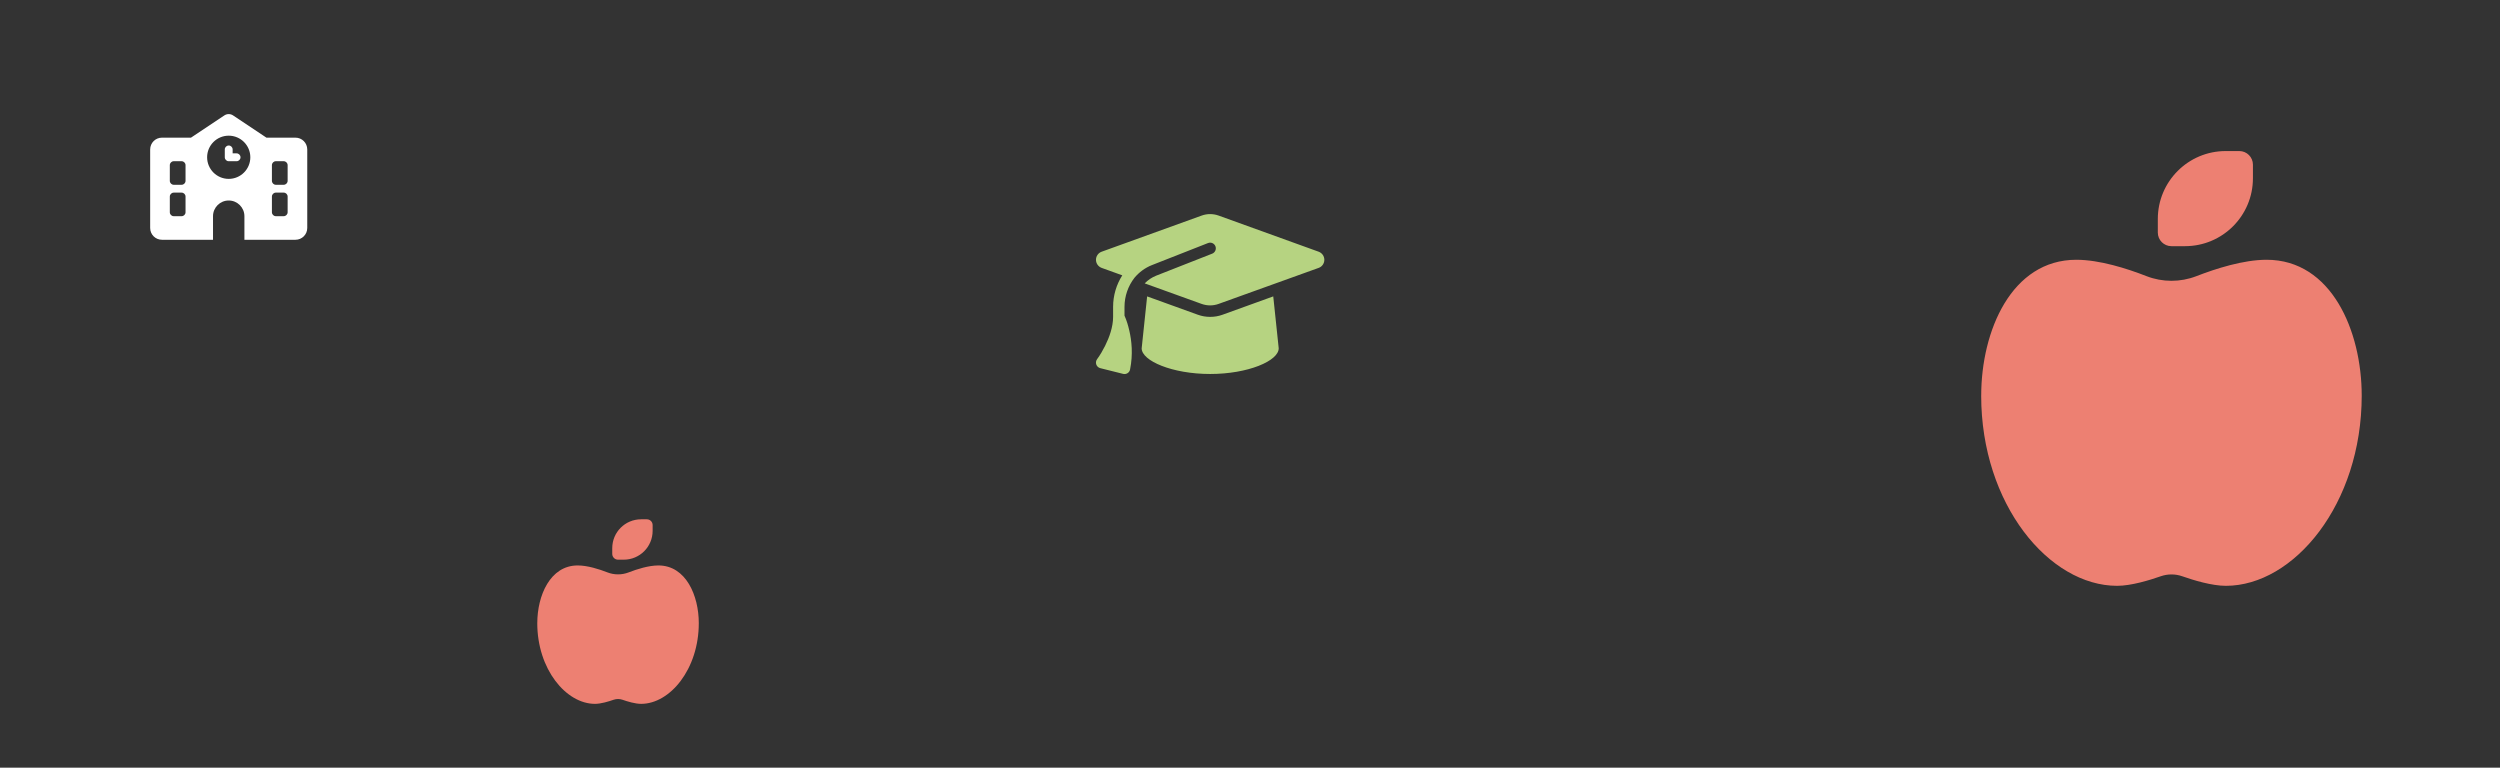
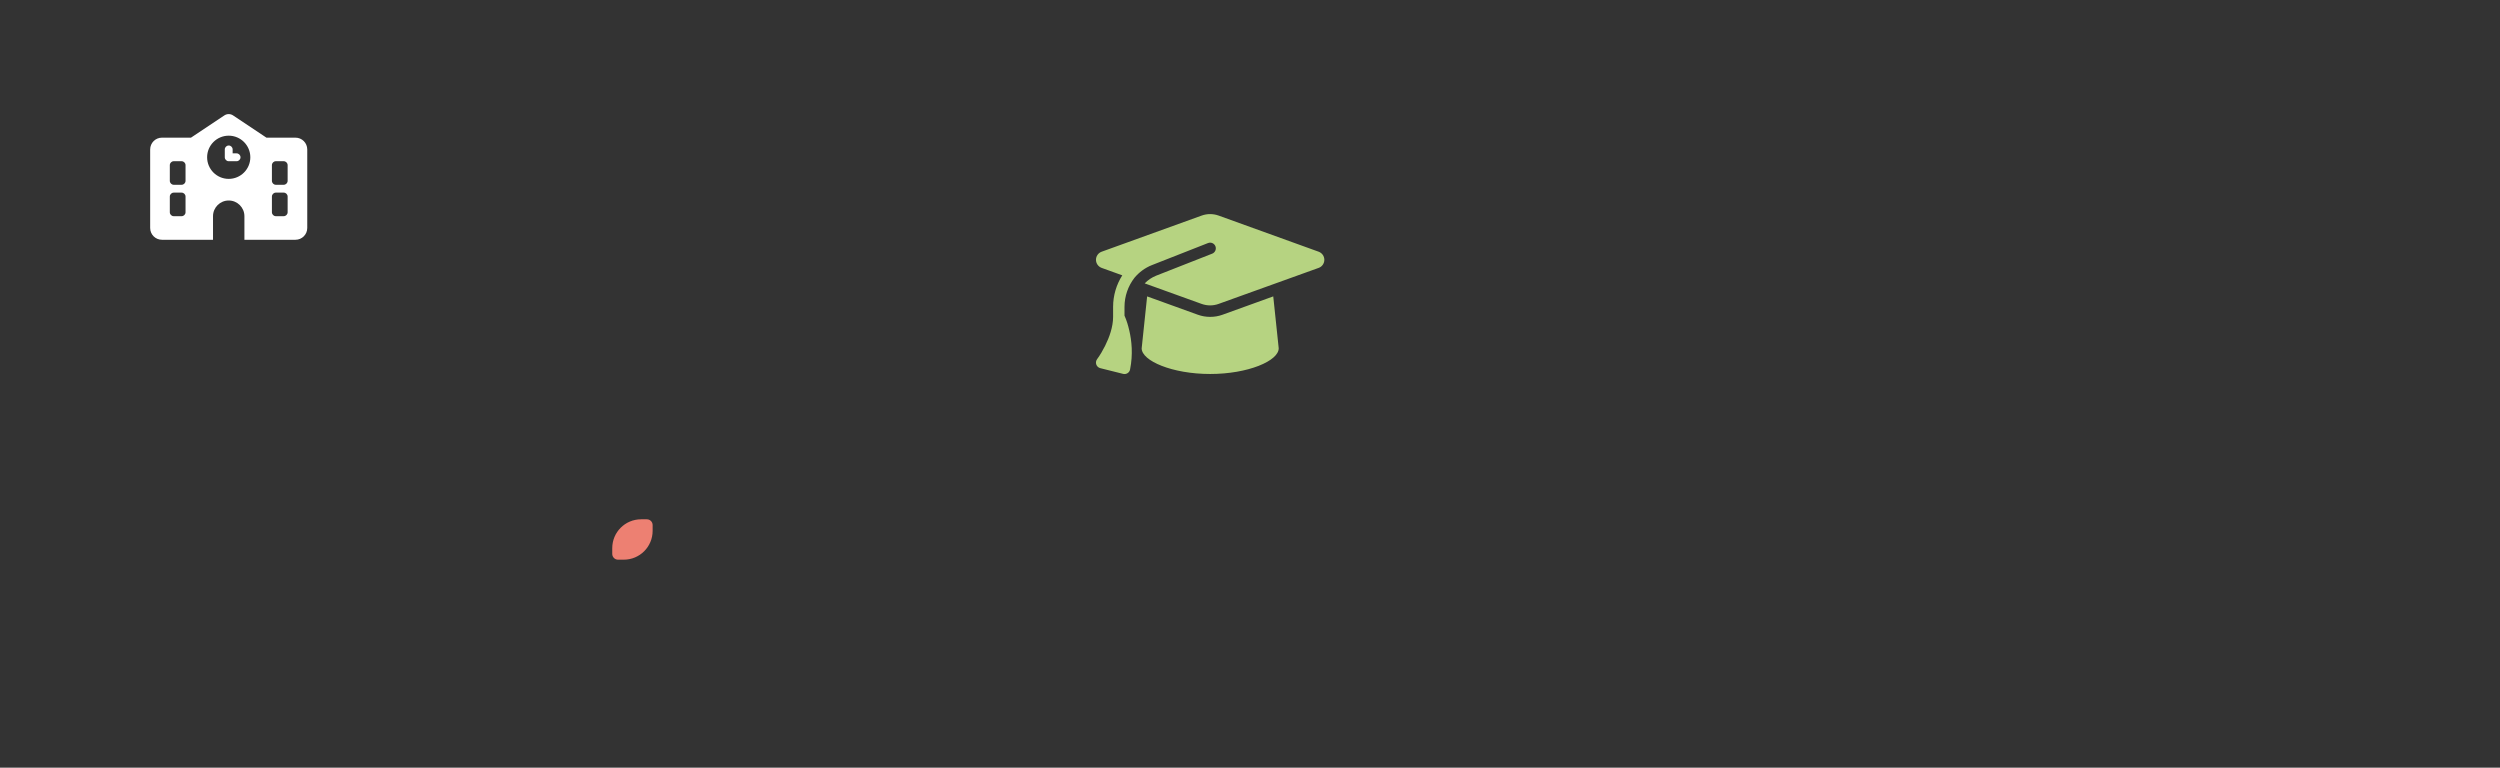
<svg xmlns="http://www.w3.org/2000/svg" id="uuid-ded153dc-6b7d-4282-bba8-e2dc0a7a3948" data-name="Calque 1" viewBox="0 0 1920 589.57">
  <rect x="0" y="0" width="1920" height="589.57" fill="#333333" stroke="none" />
  <defs>
    <style>
      .uuid-9663aac7-f217-4674-a521-f1942a44f1c6 {
        fill: rgba(0, 112, 74, 0);
      }

      .uuid-d558068d-c6cf-4980-bc05-6fbcdca8ba76 {
        fill: #fff;
      }

      .uuid-b766ea80-343a-48d8-91f7-f2b492023cc4 {
        fill: #ed8072;
      }

      .uuid-7c399318-1842-4416-8034-7d4b21384a1f {
        fill: #b6d381;
      }
    </style>
  </defs>
  <g id="uuid-cffeb864-5679-4d56-b7ac-8f07747fe2dd" data-name="objets nomduprojet">
    <g id="uuid-901c3e1a-d957-453a-84f2-abe6a235d20d" data-name="Slide caniapiscau">
      <g id="uuid-afdc2f8c-2026-49d7-9d3f-adc50e43d9d9" data-name="objets nomduprojet1">
        <g id="uuid-28ec32bc-3bba-4fa4-9bcf-cf741fda43ba" data-name="fond transparent des objets - ne pas retirer">
          <rect class="uuid-9663aac7-f217-4674-a521-f1942a44f1c6" width="1920" height="589.57" />
        </g>
-         <path class="uuid-b766ea80-343a-48d8-91f7-f2b492023cc4" d="M474.64,429.83c-2.44,0-4.43-1.99-4.43-4.43v-4.43c0-12.24,9.91-22.15,22.15-22.15h4.43c2.44,0,4.43,1.99,4.43,4.43v4.43c0,12.24-9.91,22.15-22.15,22.15h-4.43ZM412.64,478.55c0-21.12,9.88-44.29,31-44.29,7.56,0,16.53,2.85,22.89,5.34,5.2,2.02,11.05,2.02,16.25,0,6.34-2.46,15.34-5.34,22.89-5.34,21.12,0,31,23.17,31,44.29,0,35.43-22.15,62.01-44.29,62.01-4.57,0-10.55-1.83-14.26-3.13-2.24-.78-4.68-.78-6.92,0-3.71,1.3-9.69,3.13-14.26,3.13-22.17,0-44.32-26.58-44.32-62.01h.02Z" />
-         <path class="uuid-b766ea80-343a-48d8-91f7-f2b492023cc4" d="M1667.64,189.06c-5.73,0-10.44-4.69-10.44-10.44v-10.44c0-28.83,23.34-52.17,52.17-52.17h10.44c5.73,0,10.44,4.69,10.44,10.44v10.44c0,28.83-23.34,52.17-52.17,52.17h-10.44ZM1521.57,303.84c0-49.75,23.27-104.34,73.04-104.34,17.81,0,38.93,6.72,53.93,12.59,12.25,4.76,26.02,4.76,38.28,0,14.93-5.8,36.13-12.59,53.93-12.59,49.75,0,73.04,54.58,73.04,104.34,0,83.47-52.17,146.07-104.34,146.07-10.76,0-24.84-4.3-33.59-7.37-5.29-1.83-11.02-1.83-16.31,0-8.74,3.07-22.83,7.37-33.59,7.37-52.24,0-104.41-62.61-104.41-146.07Z" />
+         <path class="uuid-b766ea80-343a-48d8-91f7-f2b492023cc4" d="M474.64,429.83c-2.44,0-4.43-1.99-4.43-4.43v-4.43c0-12.24,9.91-22.15,22.15-22.15h4.43c2.44,0,4.43,1.99,4.43,4.43v4.43c0,12.24-9.91,22.15-22.15,22.15h-4.43ZM412.64,478.55h.02Z" />
        <path class="uuid-7c399318-1842-4416-8034-7d4b21384a1f" d="M929.41,164.42c-2.23,0-4.42.38-6.49,1.13l-76.88,27.77c-2.61.96-4.33,3.43-4.33,6.2s1.73,5.23,4.33,6.2l15.87,5.73c-4.49,7.07-7.05,15.44-7.05,24.23v7.7c0,7.78-2.96,15.82-6.11,22.15-1.78,3.56-3.81,7.07-6.17,10.3-.88,1.18-1.13,2.71-.63,4.11.49,1.4,1.64,2.44,3.07,2.8l17.54,4.39c1.15.3,2.39.09,3.4-.54s1.73-1.67,1.94-2.85c2.36-11.73,1.18-22.25-.58-29.8-.88-3.9-2.05-7.87-3.7-11.51v-6.74c0-8.28,2.8-16.09,7.64-22.34,3.54-4.24,8.11-7.67,13.48-9.78l43.03-16.91c2.25-.88,4.8.22,5.68,2.46s-.22,4.8-2.46,5.68l-43.03,16.91c-3.4,1.35-6.38,3.4-8.83,5.92l43.75,15.78c2.08.74,4.28,1.13,6.49,1.13s4.42-.38,6.49-1.13l76.91-27.68c2.61-.93,4.33-3.43,4.33-6.2s-1.73-5.23-4.33-6.2l-76.88-27.77c-2.08-.74-4.28-1.13-6.49-1.13h-.01ZM876.79,267.48c0,9.67,23.57,19.74,52.63,19.74s52.63-10.06,52.63-19.74l-4.19-39.85-38.97,14.09c-3.04,1.1-6.25,1.64-9.46,1.64s-6.44-.54-9.46-1.64l-38.97-14.09-4.19,39.85h-.02Z" />
        <path class="uuid-d558068d-c6cf-4980-bc05-6fbcdca8ba76" d="M179.01,88.64c-2.04-1.36-4.67-1.36-6.71,0l-25.62,17.08h-22.3c-5,0-9.05,4.05-9.05,9.05v60.32c0,5,4.05,9.05,9.05,9.05h39.21v-18.1c0-6.65,5.41-12.06,12.06-12.06s12.06,5.41,12.06,12.06v18.1h39.21c5,0,9.05-4.05,9.05-9.05v-60.32c0-5-4.05-9.05-9.05-9.05h-22.3l-25.62-17.08h0ZM133.44,123.81h6.03c1.66,0,3.02,1.36,3.02,3.02v12.06c0,1.66-1.36,3.02-3.02,3.02h-6.03c-1.66,0-3.02-1.36-3.02-3.02v-12.06c0-1.66,1.36-3.02,3.02-3.02ZM208.83,126.83c0-1.66,1.36-3.02,3.02-3.02h6.03c1.66,0,3.02,1.36,3.02,3.02v12.06c0,1.66-1.36,3.02-3.02,3.02h-6.03c-1.66,0-3.02-1.36-3.02-3.02v-12.06ZM133.44,147.94h6.03c1.66,0,3.02,1.36,3.02,3.02v12.06c0,1.66-1.36,3.02-3.02,3.02h-6.03c-1.66,0-3.02-1.36-3.02-3.02v-12.06c0-1.66,1.36-3.02,3.02-3.02ZM208.83,150.95c0-1.66,1.36-3.02,3.02-3.02h6.03c1.66,0,3.02,1.36,3.02,3.02v12.06c0,1.66-1.36,3.02-3.02,3.02h-6.03c-1.66,0-3.02-1.36-3.02-3.02v-12.06ZM159.07,120.79c0-9.16,7.43-16.59,16.59-16.59s16.59,7.43,16.59,16.59-7.43,16.59-16.59,16.59-16.59-7.43-16.59-16.59h0ZM175.66,111.75c-1.66,0-3.02,1.36-3.02,3.02v6.03c0,1.66,1.36,3.02,3.02,3.02h6.03c1.66,0,3.02-1.36,3.02-3.02s-1.36-3.02-3.02-3.02h-3.02v-3.02c0-1.66-1.36-3.02-3.02-3.02h.01Z" />
      </g>
    </g>
  </g>
</svg>